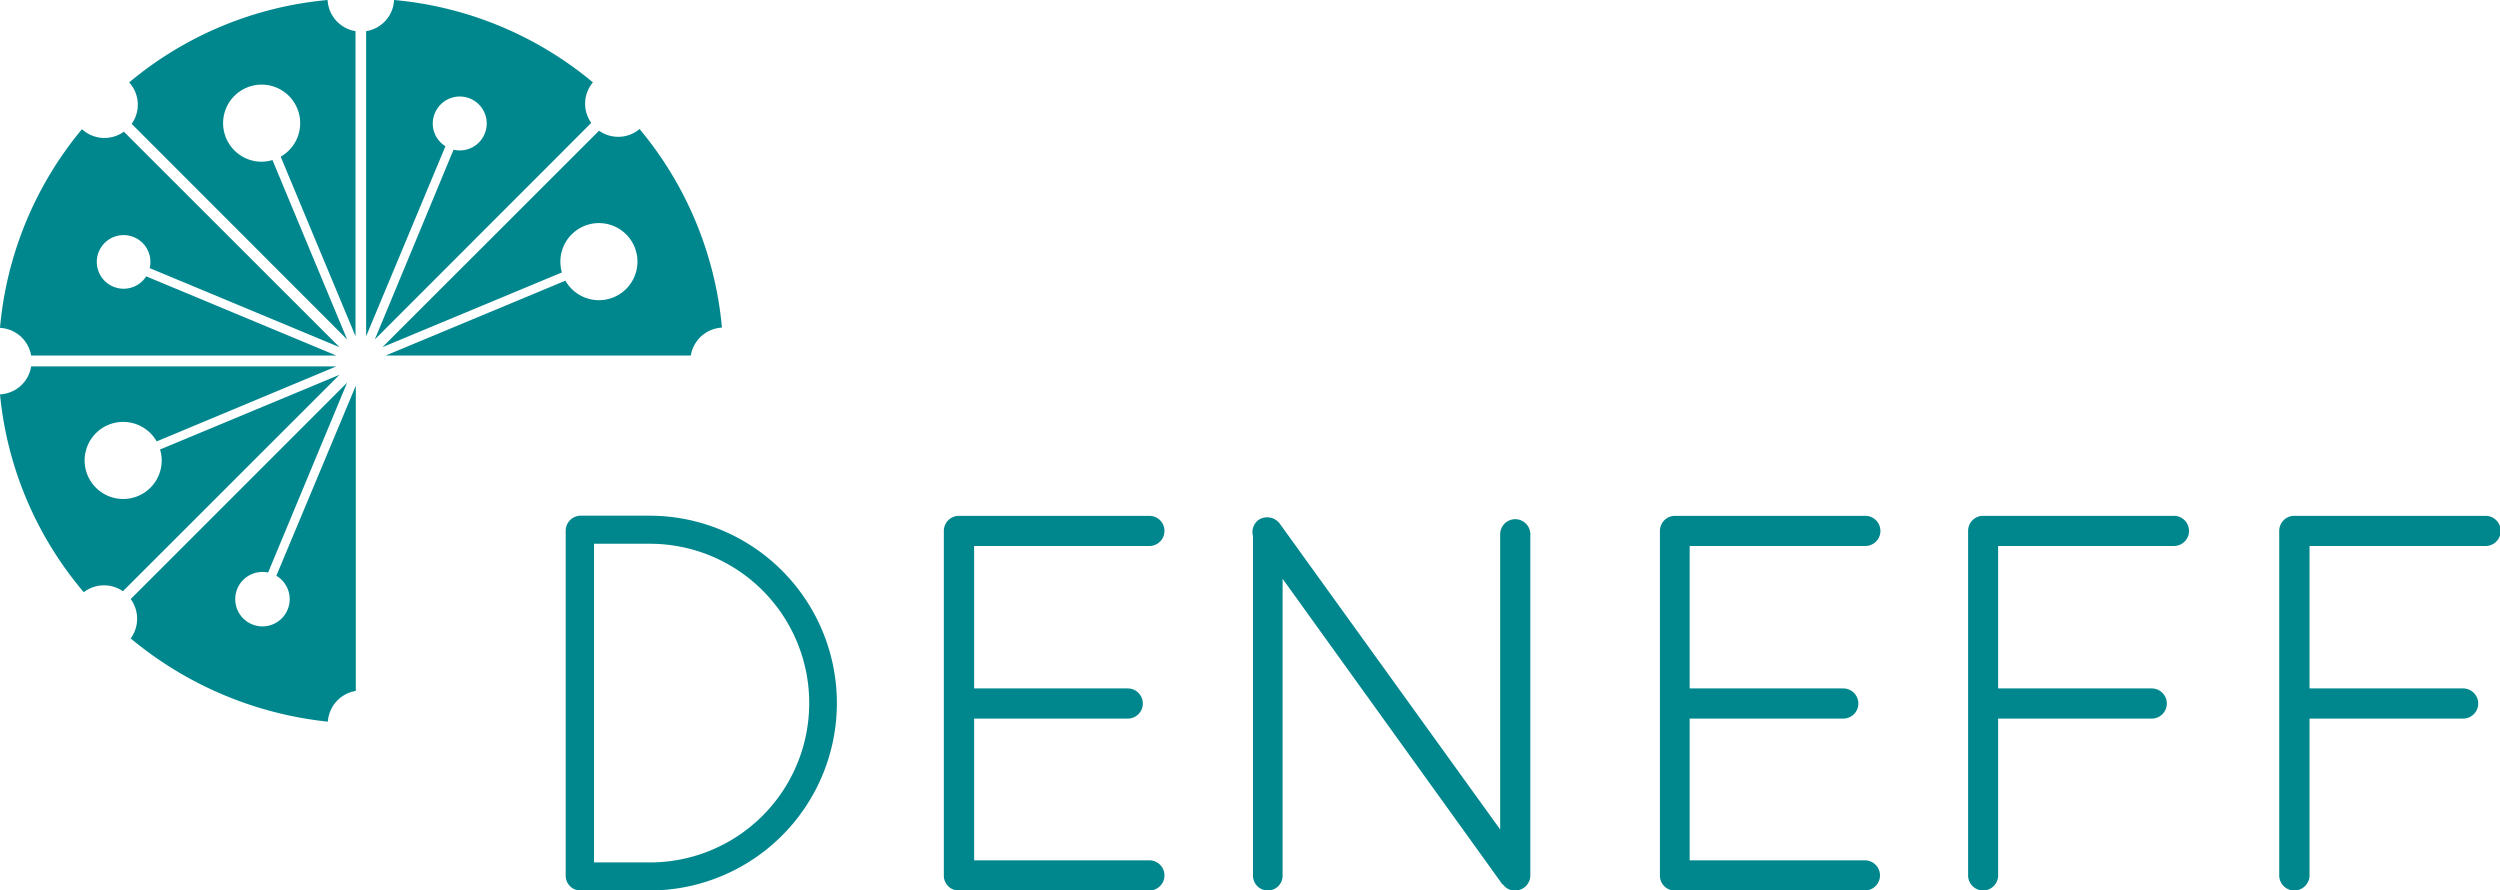
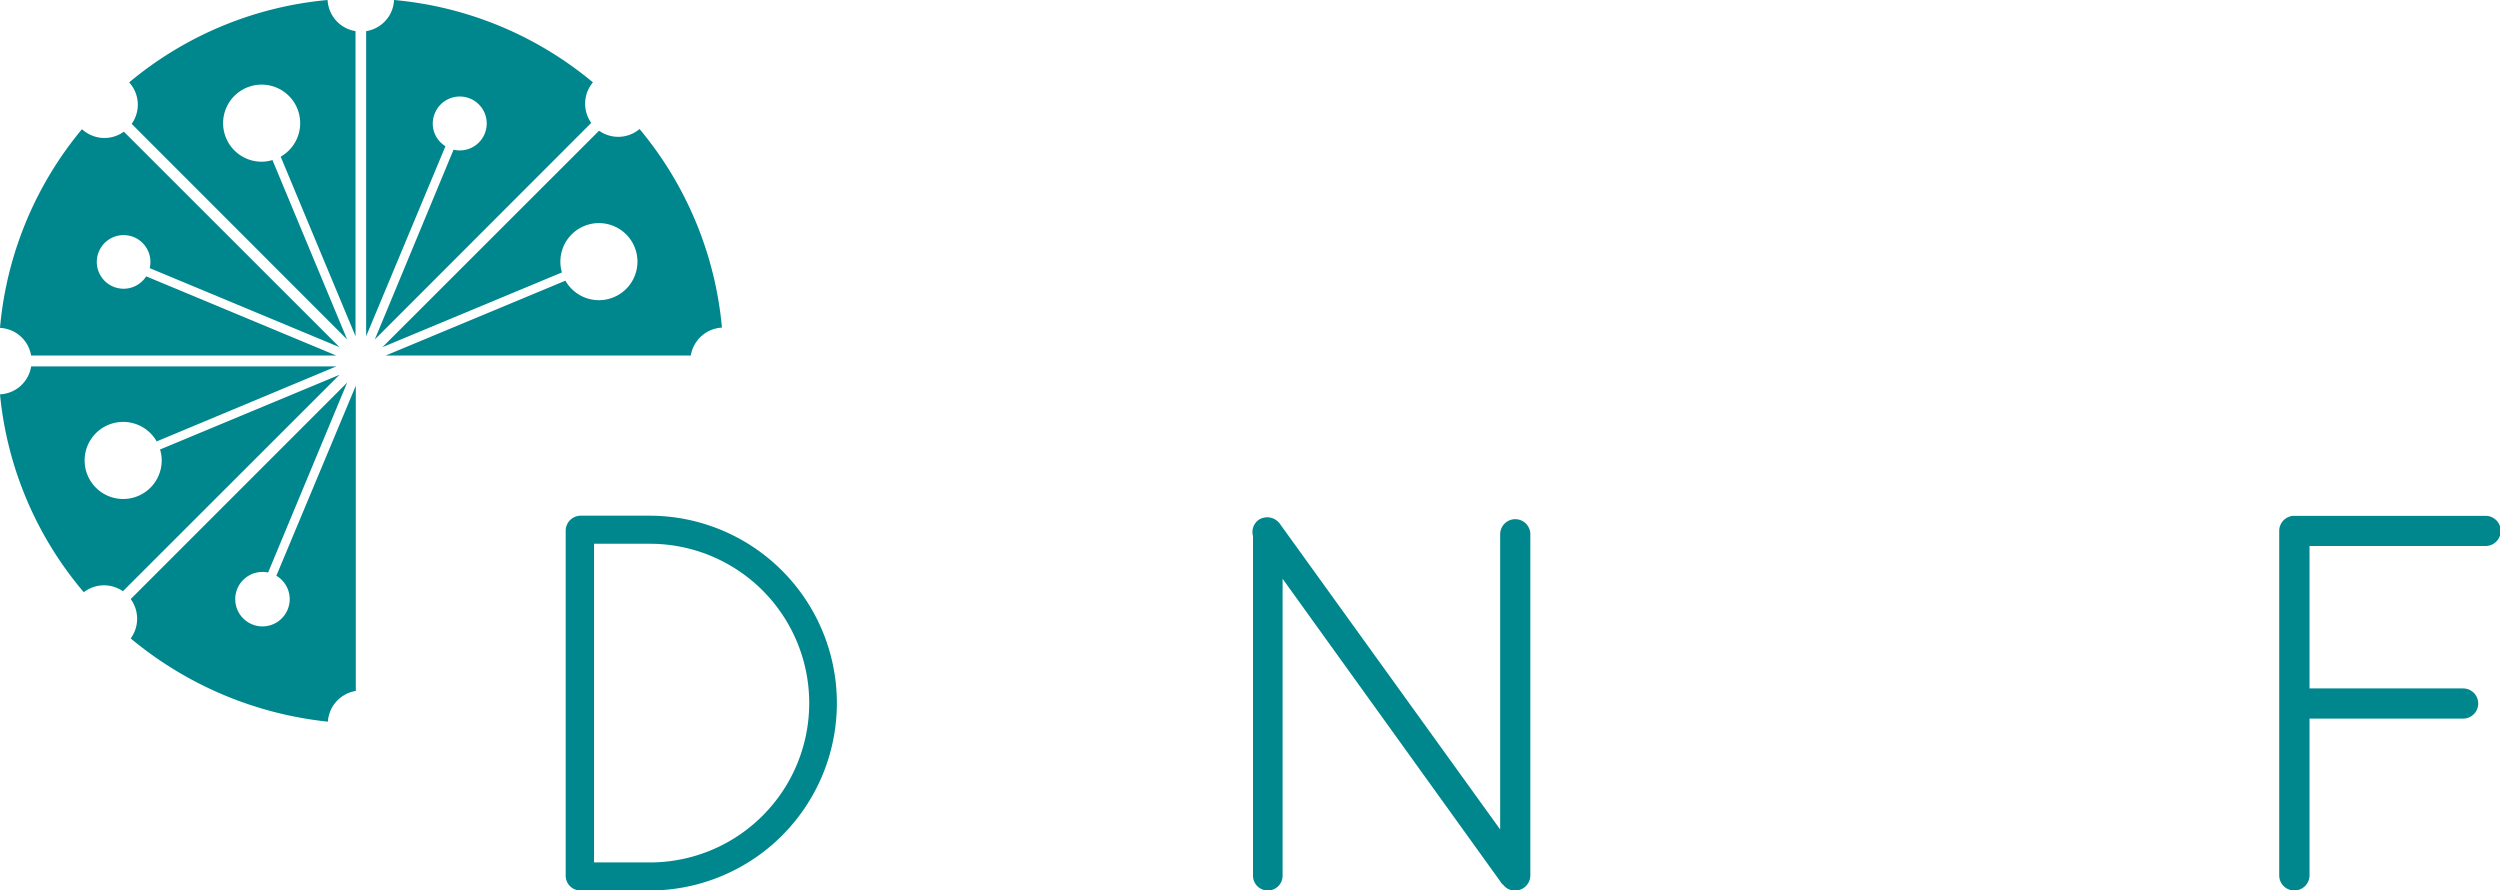
<svg xmlns="http://www.w3.org/2000/svg" viewBox="0 0 179.03 63.77">
  <defs>
    <style>.cls-1{fill:#00878d;}</style>
  </defs>
  <g id="Ebene_2" data-name="Ebene 2">
    <g id="Ebene_1-2" data-name="Ebene 1">
      <path class="cls-1" d="M28.22,0a2.37,2.37,0,0,1-2,2.23V24.08l5.68-13.61a1.9,1.9,0,0,1-.76-2.36,1.93,1.93,0,1,1,1.34,2.61L26.84,24.31,42.34,8.8a2.37,2.37,0,0,1,.12-2.9A25.83,25.83,0,0,0,28.22,0Z" />
      <path class="cls-1" d="M9.43,8.87,24.86,24.31,19.51,11.46a2.6,2.6,0,0,1-.74.12,2.76,2.76,0,1,1,1.33-.36l5.36,12.86V2.23a2.38,2.38,0,0,1-2-2.23A25.8,25.8,0,0,0,9.25,5.9,2.37,2.37,0,0,1,9.43,8.87Z" />
      <path class="cls-1" d="M2.23,25.46H24.08L10.47,19.79a1.92,1.92,0,1,1,.25-.59l13.59,5.66L8.87,9.43a2.37,2.37,0,0,1-3-.18A25.8,25.8,0,0,0,0,23.48,2.38,2.38,0,0,1,2.23,25.46Z" />
      <path class="cls-1" d="M23.48,51.68a2.38,2.38,0,0,1,2-2.2V27.62L19.79,41.23A1.95,1.95,0,1,1,19.2,41l5.66-13.6L9.36,42.9a2.39,2.39,0,0,1,0,2.82A26.36,26.36,0,0,0,23.48,51.68Z" />
      <path class="cls-1" d="M42.9,9.36,27.39,24.86l12.85-5.35a2.6,2.6,0,0,1-.11-.74,2.76,2.76,0,1,1,.36,1.33L27.62,25.46H49.47a2.39,2.39,0,0,1,2.23-2A25.83,25.83,0,0,0,45.8,9.24,2.37,2.37,0,0,1,42.9,9.36Z" />
      <path class="cls-1" d="M8.8,42.34l15.51-15.5L11.46,32.19a2.67,2.67,0,0,1,.12.75,2.76,2.76,0,1,1-.36-1.33l12.86-5.37H2.23a2.37,2.37,0,0,1-2.23,2A25.68,25.68,0,0,0,6,42.41,2.37,2.37,0,0,1,8.8,42.34Z" />
      <path class="cls-1" d="M46.54,36.93h-5A1.08,1.08,0,0,0,40.51,38V62.71a1.06,1.06,0,0,0,1,1.06h5a13.42,13.42,0,0,0,0-26.84Zm0,24.83h-4V38.94h4a11.41,11.41,0,1,1,0,22.82Z" />
      <path class="cls-1" d="M164.29,63.77a1.08,1.08,0,0,1-1.07-1.06V38a1.08,1.08,0,0,1,1-1.06H178a1.08,1.08,0,0,1,0,2.16H165.39v10.2h11a1.08,1.08,0,1,1,0,2.16h-11V62.71A1.09,1.09,0,0,1,164.29,63.77Z" />
-       <path class="cls-1" d="M142,63.77a1.08,1.08,0,0,1-1.06-1.06V38a1.08,1.08,0,0,1,1-1.06h13.74a1.08,1.08,0,0,1,0,2.16H143.09v10.2h11a1.08,1.08,0,1,1,0,2.16h-11V62.71A1.08,1.08,0,0,1,142,63.77Z" />
-       <path class="cls-1" d="M133.59,63.77H119.87a1.06,1.06,0,0,1-1-1.06V38a1.08,1.08,0,0,1,1.06-1.06h13.65a1.08,1.08,0,0,1,0,2.16H121v10.2h11a1.08,1.08,0,0,1,0,2.16H121V61.61h12.55a1.08,1.08,0,0,1,0,2.16Z" />
      <path class="cls-1" d="M108.49,63.77a1,1,0,0,1-.83-.4.43.43,0,0,1-.17-.18L91.85,41.45V62.71a1.06,1.06,0,0,1-2.12,0V38.39a1.08,1.08,0,0,1,.4-1.16,1.12,1.12,0,0,1,1.51.26L107.43,59.4V38.26a1.08,1.08,0,0,1,2.16,0V62.71A1.08,1.08,0,0,1,108.49,63.77Z" />
-       <path class="cls-1" d="M82.31,63.77H68.59a1.06,1.06,0,0,1-1-1.06V38a1.08,1.08,0,0,1,1.06-1.06H82.31a1.08,1.08,0,0,1,0,2.16H69.76v10.2h11a1.08,1.08,0,0,1,0,2.16h-11V61.61H82.31a1.08,1.08,0,0,1,0,2.16Z" />
    </g>
  </g>
</svg>